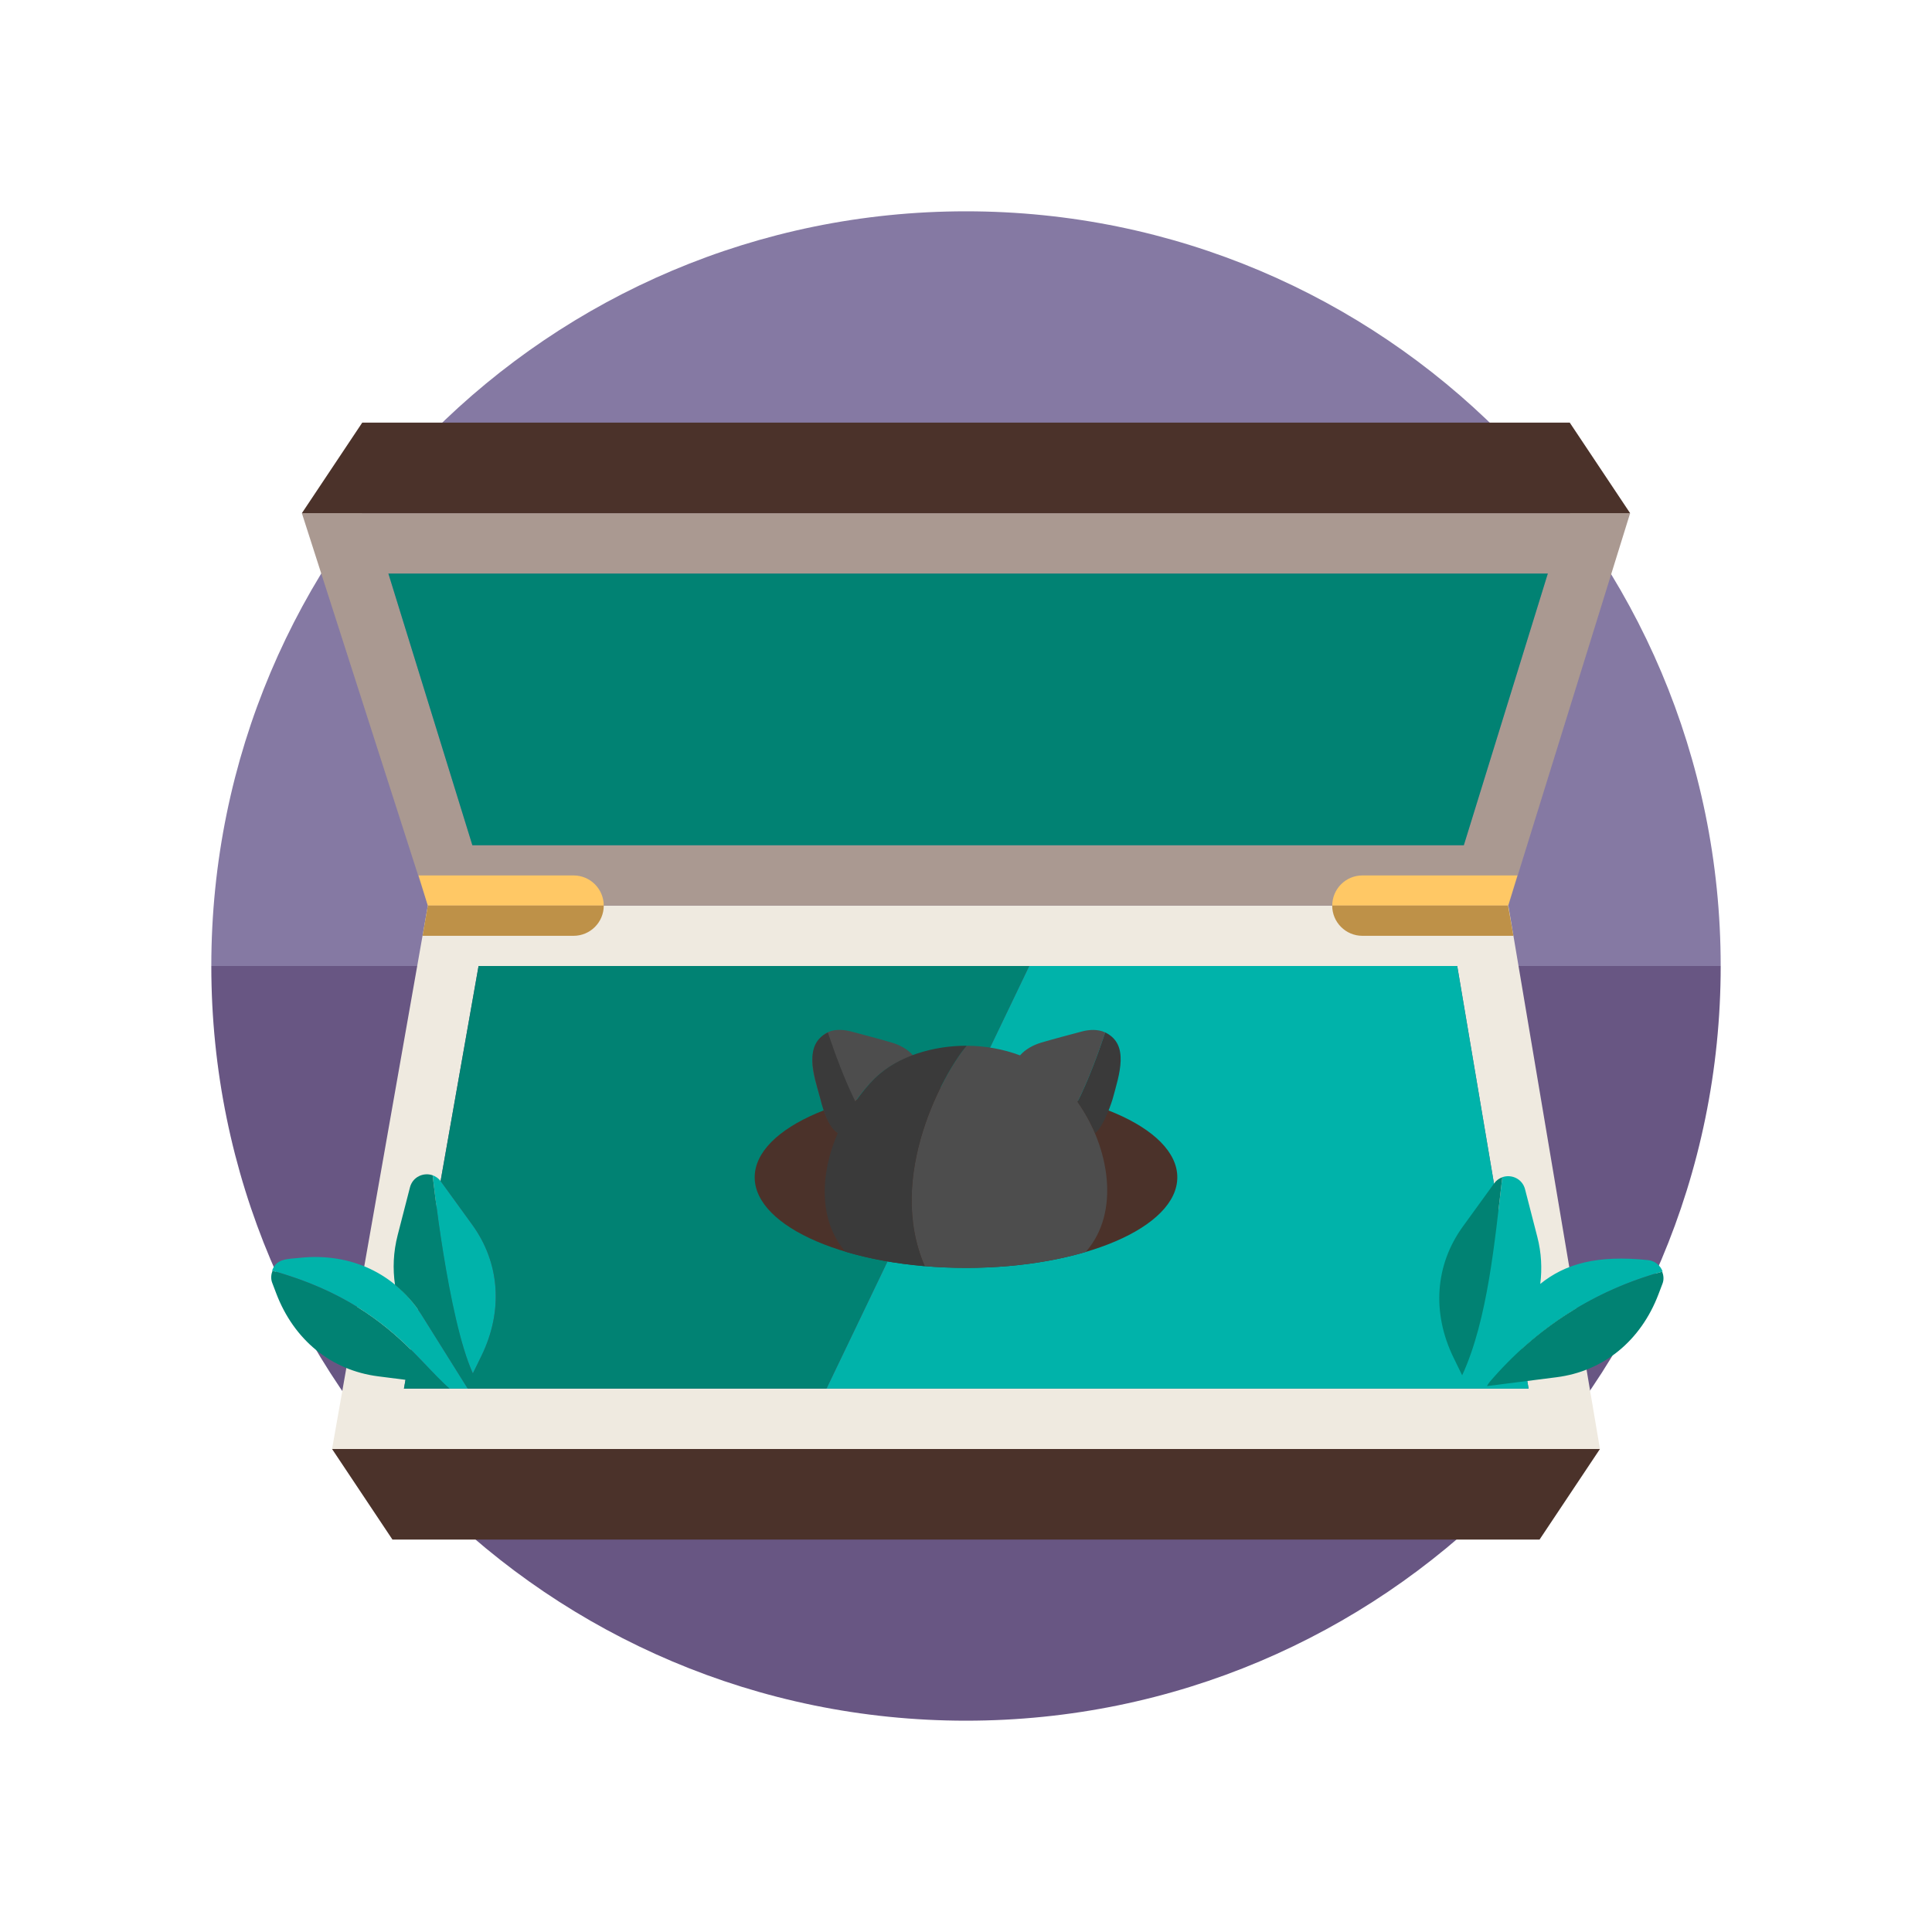
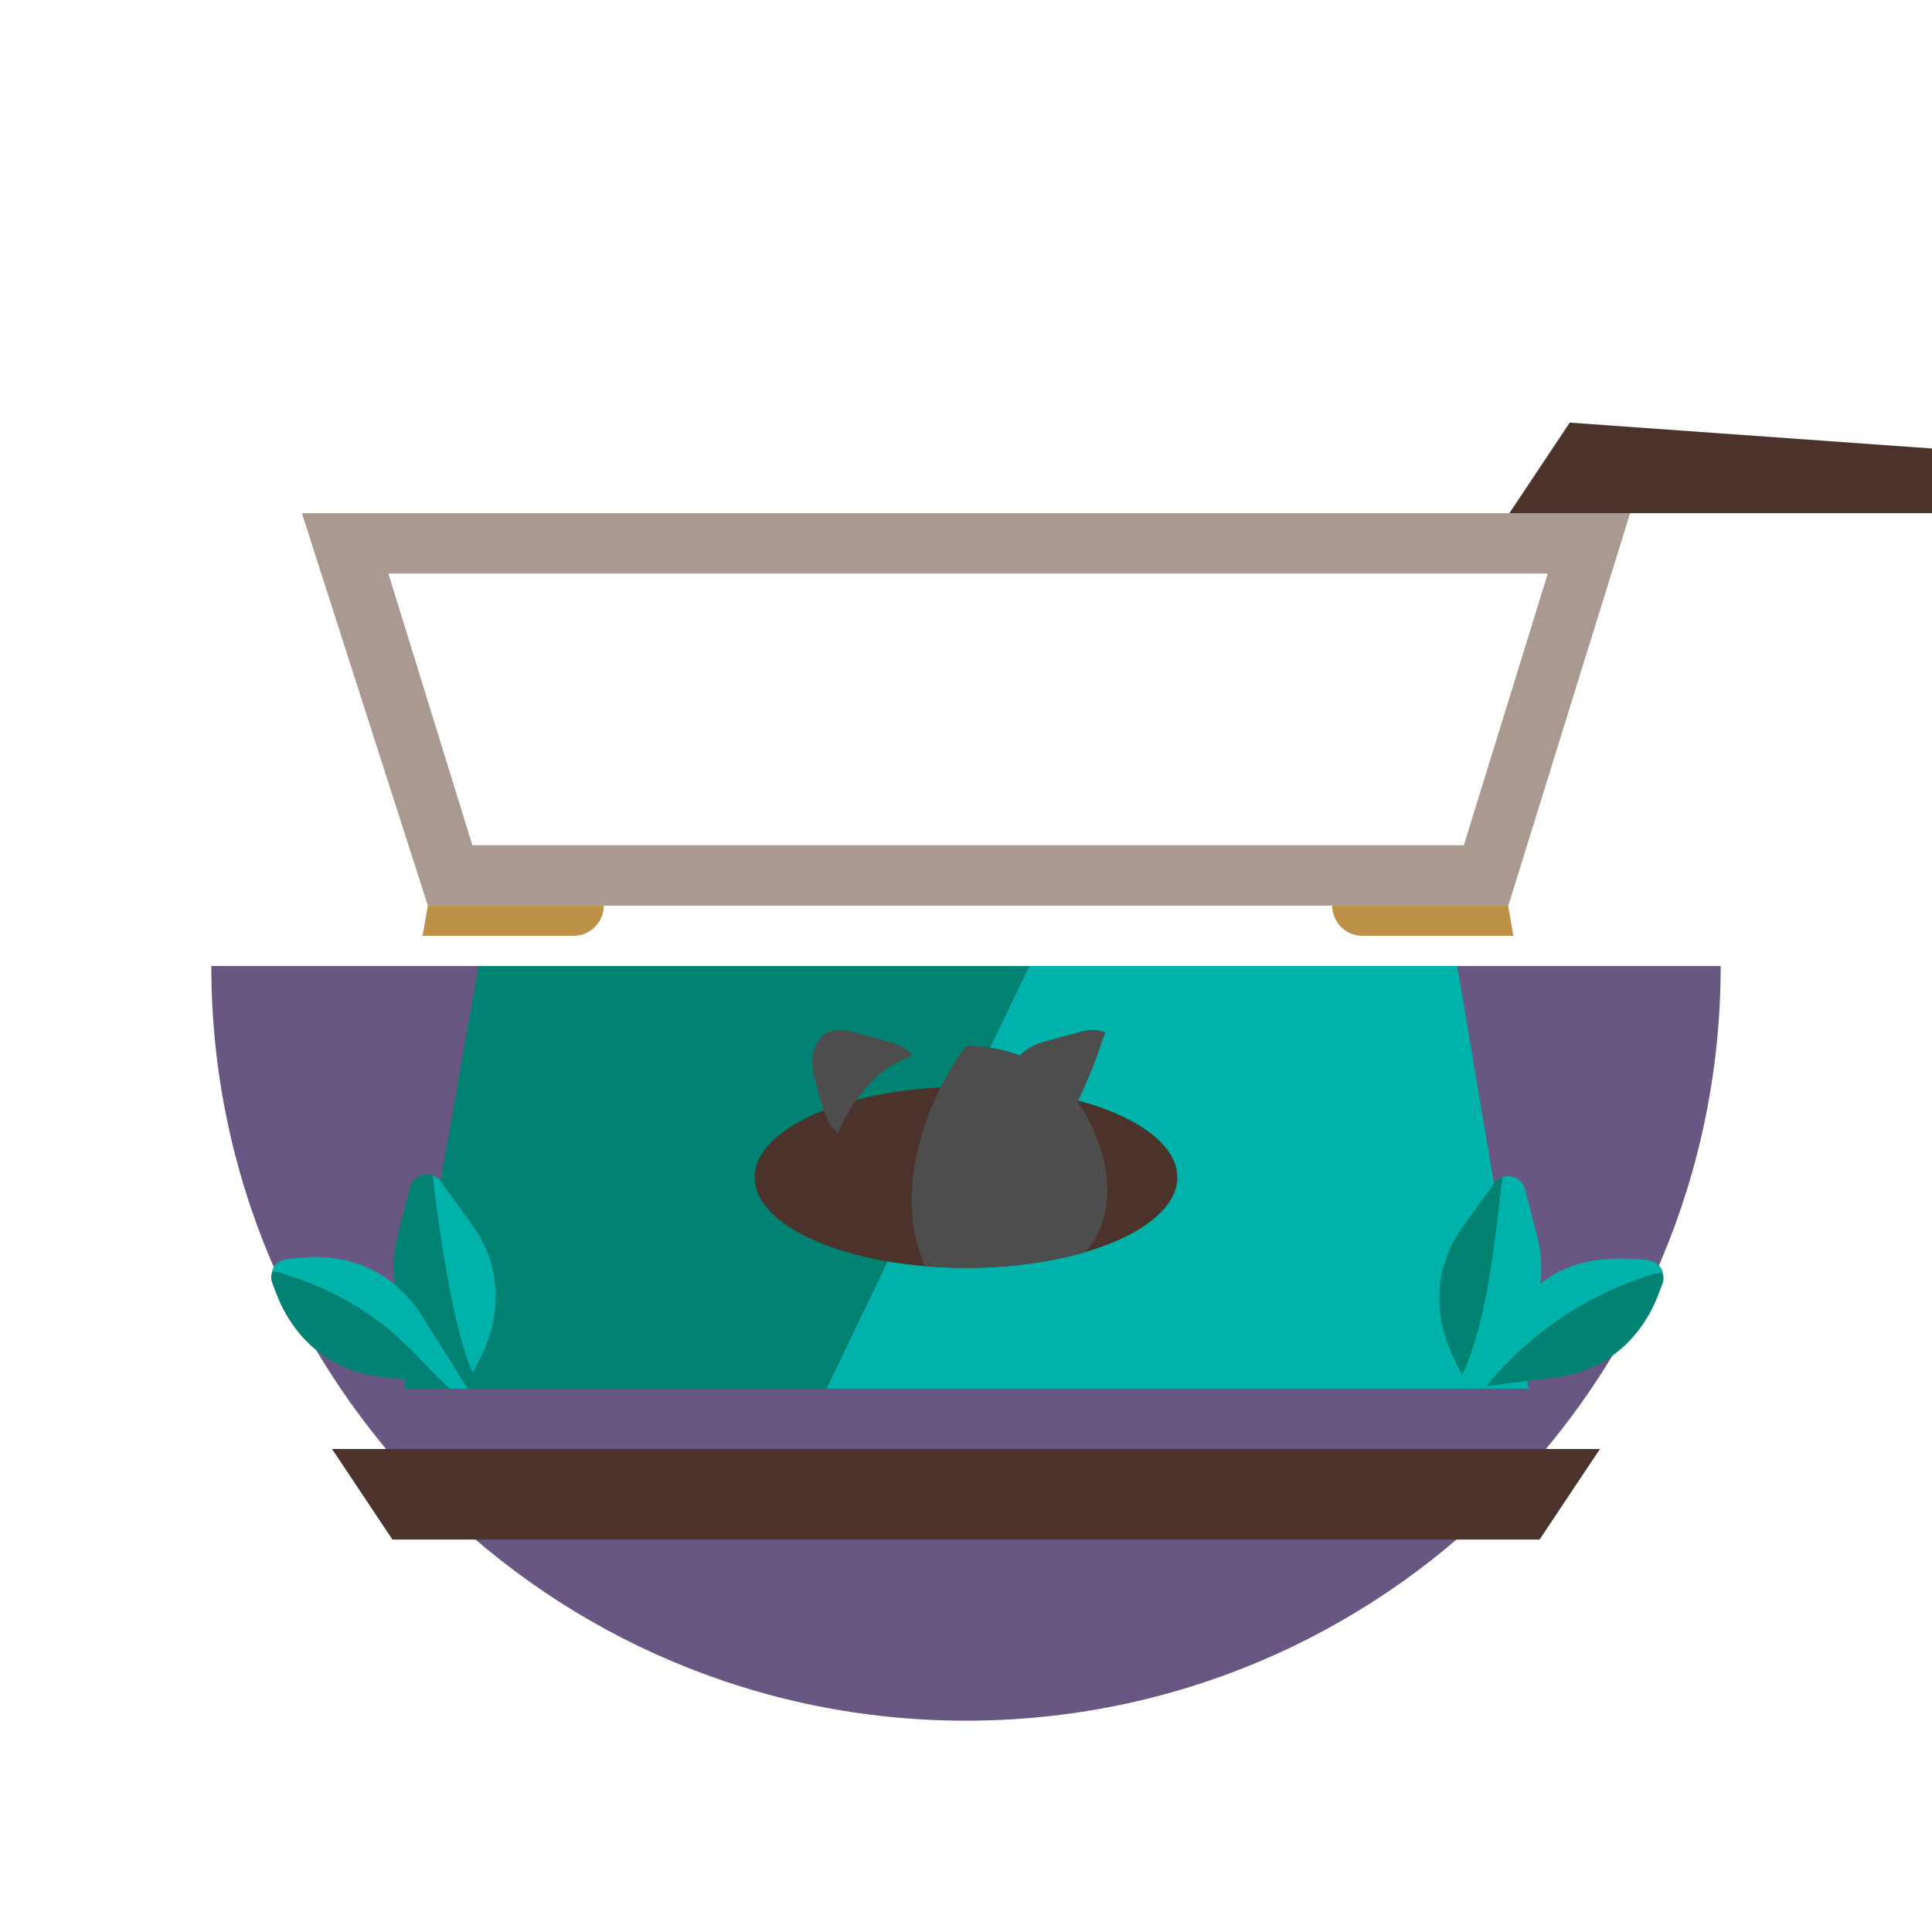
<svg xmlns="http://www.w3.org/2000/svg" version="1.1" id="Uploaded to svgrepo.com" width="800px" height="800px" viewBox="0 0 64 64" xml:space="preserve">
  <style type="text/css">
	.fandom_drie{fill:#BE9148;}
	.fandom_vier{fill:#FFC865;}
	.fandom_vijf{fill:#018273;}
	.fandom_zes{fill:#00B3AA;}
	.fandom_negen{fill:#685683;}
	.fandom_tien{fill:#8579A3;}
	.fandom_elf{fill:#4B322A;}
	.fandom_dertien{fill:#AA9991;}
	.fandom_veertien{fill:#EFEAE0;}
	.fandom_vijftien{fill:#3A3A3A;}
	.fandom_zestien{fill:#4D4D4D;}
	.st0{fill:#6BC4D2;}
	.st1{fill:#508D9B;}
	.st2{fill:#BE5652;}
	.st3{fill:#FF786E;}
	.st4{fill:#644638;}
	.st5{fill:#CCCCCC;}
	.st6{fill:#808080;}
	.st7{fill:#666666;}
	.st8{fill:#FFFAFA;}
</style>
  <g>
    <g>
-       <path class="fandom_tien" d="M32,7C18.193,7,7,18.193,7,32h50C57,18.193,45.807,7,32,7z" />
      <path class="fandom_negen" d="M32,57c13.807,0,25-11.193,25-25H7C7,45.807,18.193,57,32,57z" />
    </g>
    <g>
-       <path class="fandom_veertien" d="M48.273,32l2.364,14H13.381l2.472-14H48.273z M49.966,30H14.173L11,48h42L49.966,30z" />
      <path class="fandom_zes" d="M50.415,44.687L50.637,46H27.379l6.716-14h14.178l1.366,8.088c0.044-0.375,0.086-0.743,0.128-1.092    c0.298-0.106,0.661,0.048,0.752,0.398l0.407,1.581c0.136,0.527,0.161,1.051,0.097,1.557c0.825-0.667,1.882-0.967,3.573-0.789    c0.231,0.024,0.409,0.18,0.481,0.378C53.328,42.604,51.762,43.464,50.415,44.687z M15.643,40.569l-1.037-1.431    c-0.073-0.101-0.169-0.167-0.271-0.203c0.001,0.012,0.482,4.723,1.331,6.562l0.283-0.58C16.675,43.427,16.564,41.84,15.643,40.569    z M9.936,41.667c-0.425,0.045-0.776,0.018-0.923,0.425c3.697,1.019,4.88,3.071,5.88,3.908h0.602l-1.53-2.442    C13.095,42.184,11.617,41.49,9.936,41.667z" />
      <path class="fandom_vijf" d="M48.436,45.559l-0.283-0.58c-0.727-1.489-0.615-3.076,0.305-4.347l1.037-1.431    c0.073-0.101,0.169-0.167,0.271-0.203C49.518,41.078,49.286,43.718,48.436,45.559z M55.063,42.126    c-2.226,0.616-4.162,1.838-5.717,3.654c-0.029,0.034-0.059,0.087-0.089,0.136l2.304-0.293c1.557-0.198,2.791-1.203,3.379-2.752    l0.133-0.35C55.125,42.384,55.108,42.249,55.063,42.126z M14.894,46c-0.058-0.049-0.118-0.107-0.178-0.164    c-0.275-0.26-0.582-0.597-0.947-0.969c-0.054-0.054-0.103-0.107-0.16-0.162l0,0.003c-0.916-0.904-2.238-1.963-4.583-2.612    c-0.045,0.124-0.061,0.259-0.01,0.395l0.133,0.35c0.588,1.549,1.822,2.553,3.379,2.752l0.904,0.115L13.381,46H14.894z M15.853,32    l-1.259,7.129c0.003,0.004,0.008,0.004,0.011,0.009l1.037,1.431c0.921,1.271,1.032,2.858,0.305,4.347l-0.283,0.58    c-0.824-1.82-1.331-6.563-1.331-6.563c-0.298-0.106-0.661,0.048-0.752,0.398l-0.407,1.581c-0.145,0.561-0.168,1.118-0.088,1.654    c0.334,0.275,0.633,0.603,0.879,0.991l1.473,2.353l0,0L15.496,46h11.883l6.716-14H15.853z" />
      <path class="fandom_dertien" d="M12.866,19h38.407l-2.782,9H15.648L12.866,19z M49.966,30L54,17H10l4.173,13H49.966z" />
-       <polygon class="fandom_vijf" points="51.273,19 12.866,19 15.648,28 48.491,28   " />
-       <path class="fandom_vier" d="M20,30h-5.827l-0.307-1H19C19.552,29,20,29.448,20,30z M44.132,30h5.827l0.307-1h-5.134    C44.579,29,44.132,29.448,44.132,30z" />
      <path class="fandom_drie" d="M14.173,30H20c0,0.552-0.448,1-1,1h-5.003L14.173,30z M49.958,30h-5.827c0,0.552,0.448,1,1,1h5.003    L49.958,30z" />
-       <path class="fandom_elf" d="M53,48l-2,3H13l-2-3H53z M52,14H12l-2,3h44L52,14z M32,36c-3.866,0-7,1.343-7,3s3.134,3,7,3    s7-1.343,7-3S35.866,36,32,36z" />
+       <path class="fandom_elf" d="M53,48l-2,3H13l-2-3H53z M52,14l-2,3h44L52,14z M32,36c-3.866,0-7,1.343-7,3s3.134,3,7,3    s7-1.343,7-3S35.866,36,32,36z" />
      <path class="fandom_zestien" d="M30.246,34.961c-0.474,0.176-0.919,0.419-1.267,0.76c-0.505,0.494-0.929,1.13-1.227,1.81    c-0.309-0.25-0.445-0.653-0.57-1.109c-0.192-0.706-0.534-1.496,0.058-2.097c0.249-0.253,0.652-0.239,0.967-0.153    c0.444,0.121,0.892,0.234,1.333,0.365C29.805,34.614,30.072,34.759,30.246,34.961z M36.612,34.202    c-0.239-0.116-0.537-0.098-0.784-0.03c-0.444,0.121-0.892,0.234-1.333,0.365c-0.264,0.078-0.531,0.223-0.705,0.424    c-0.549-0.206-1.154-0.318-1.765-0.319c-0.739,0.857-2.687,4.318-1.39,7.301C31.076,41.98,31.532,42,32,42    c1.471,0,2.837-0.195,3.964-0.527c1.156-1.298,0.793-3.464-0.269-4.972C36.051,35.792,36.382,34.889,36.612,34.202z" />
-       <path class="fandom_vijftien" d="M36.279,37.535c-0.158-0.362-0.356-0.71-0.584-1.035c0.356-0.709,0.688-1.612,0.917-2.299    c0.813,0.394,0.469,1.382,0.241,2.221C36.852,36.422,36.591,37.286,36.279,37.535z M32.024,34.641    c-1.068-0.003-2.275,0.326-3.044,1.079c-0.234,0.229-0.445,0.495-0.642,0.774c-0.355-0.708-0.685-1.607-0.914-2.292    c-0.814,0.394-0.469,1.384-0.241,2.221c0,0,0.197,0.908,0.57,1.109c-0.57,1.299-0.664,2.872,0.251,3.932    c0.777,0.232,1.668,0.398,2.63,0.48C29.337,38.96,31.285,35.499,32.024,34.641z" />
    </g>
  </g>
</svg>